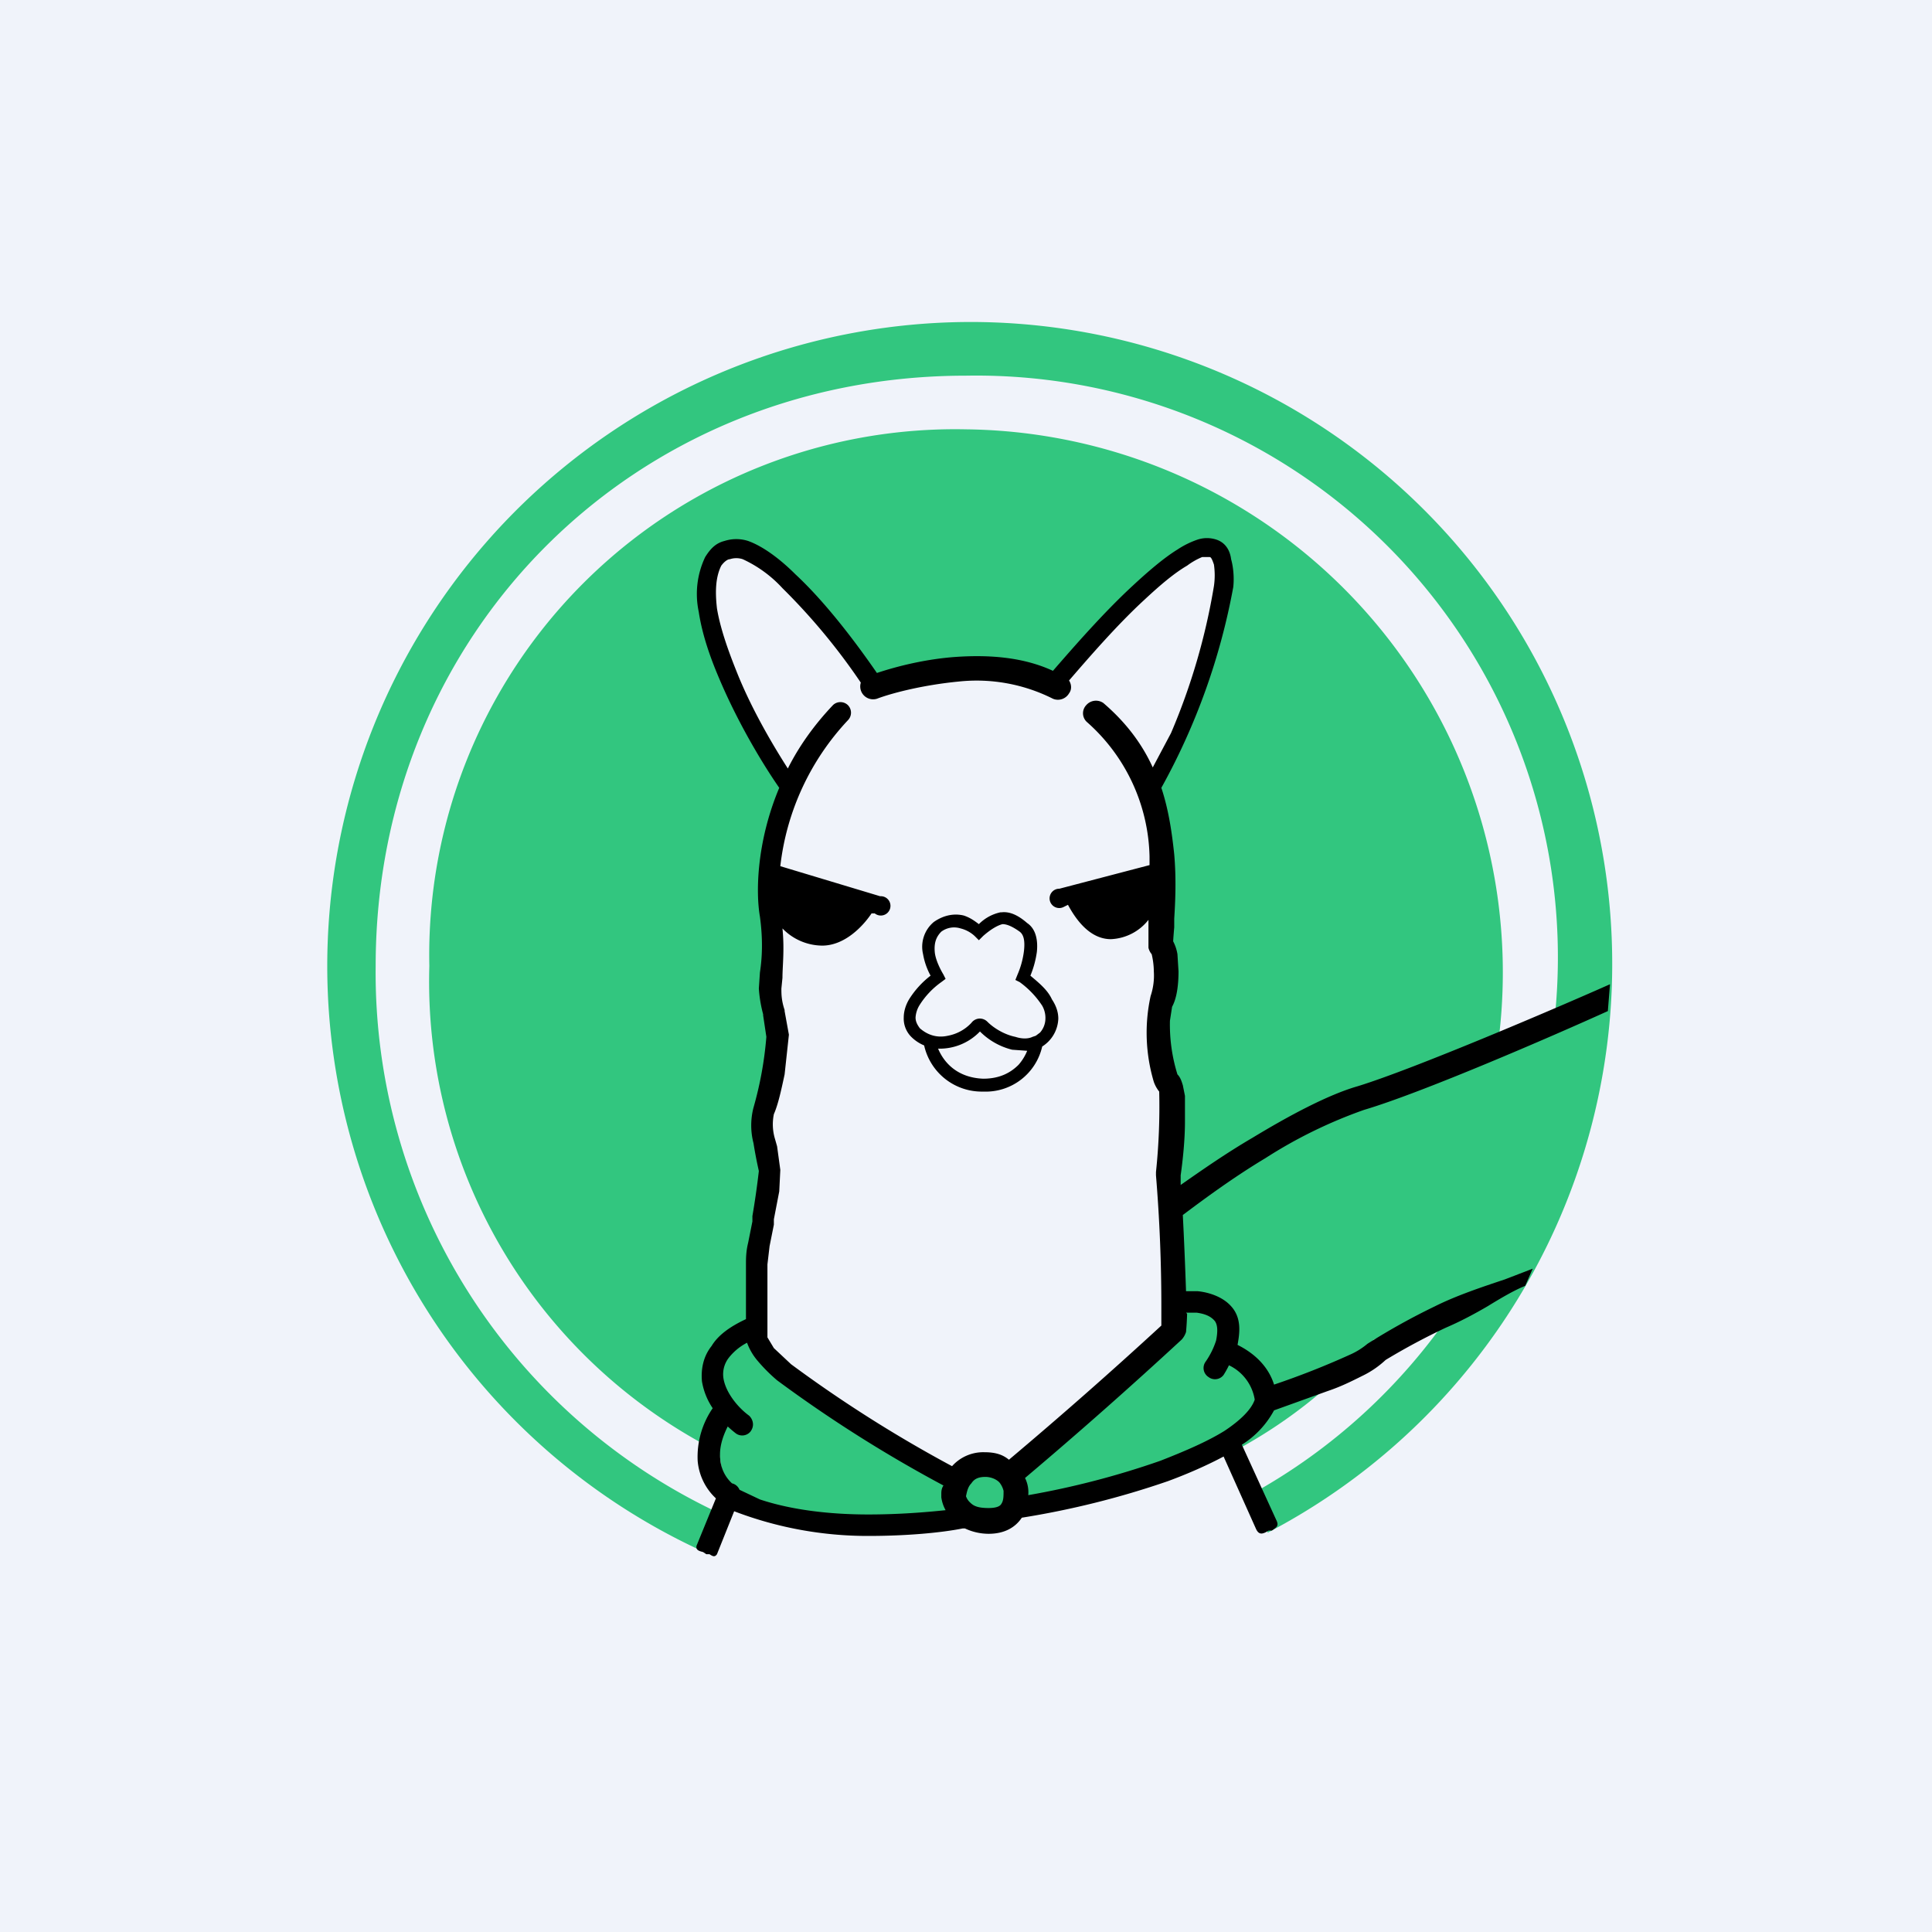
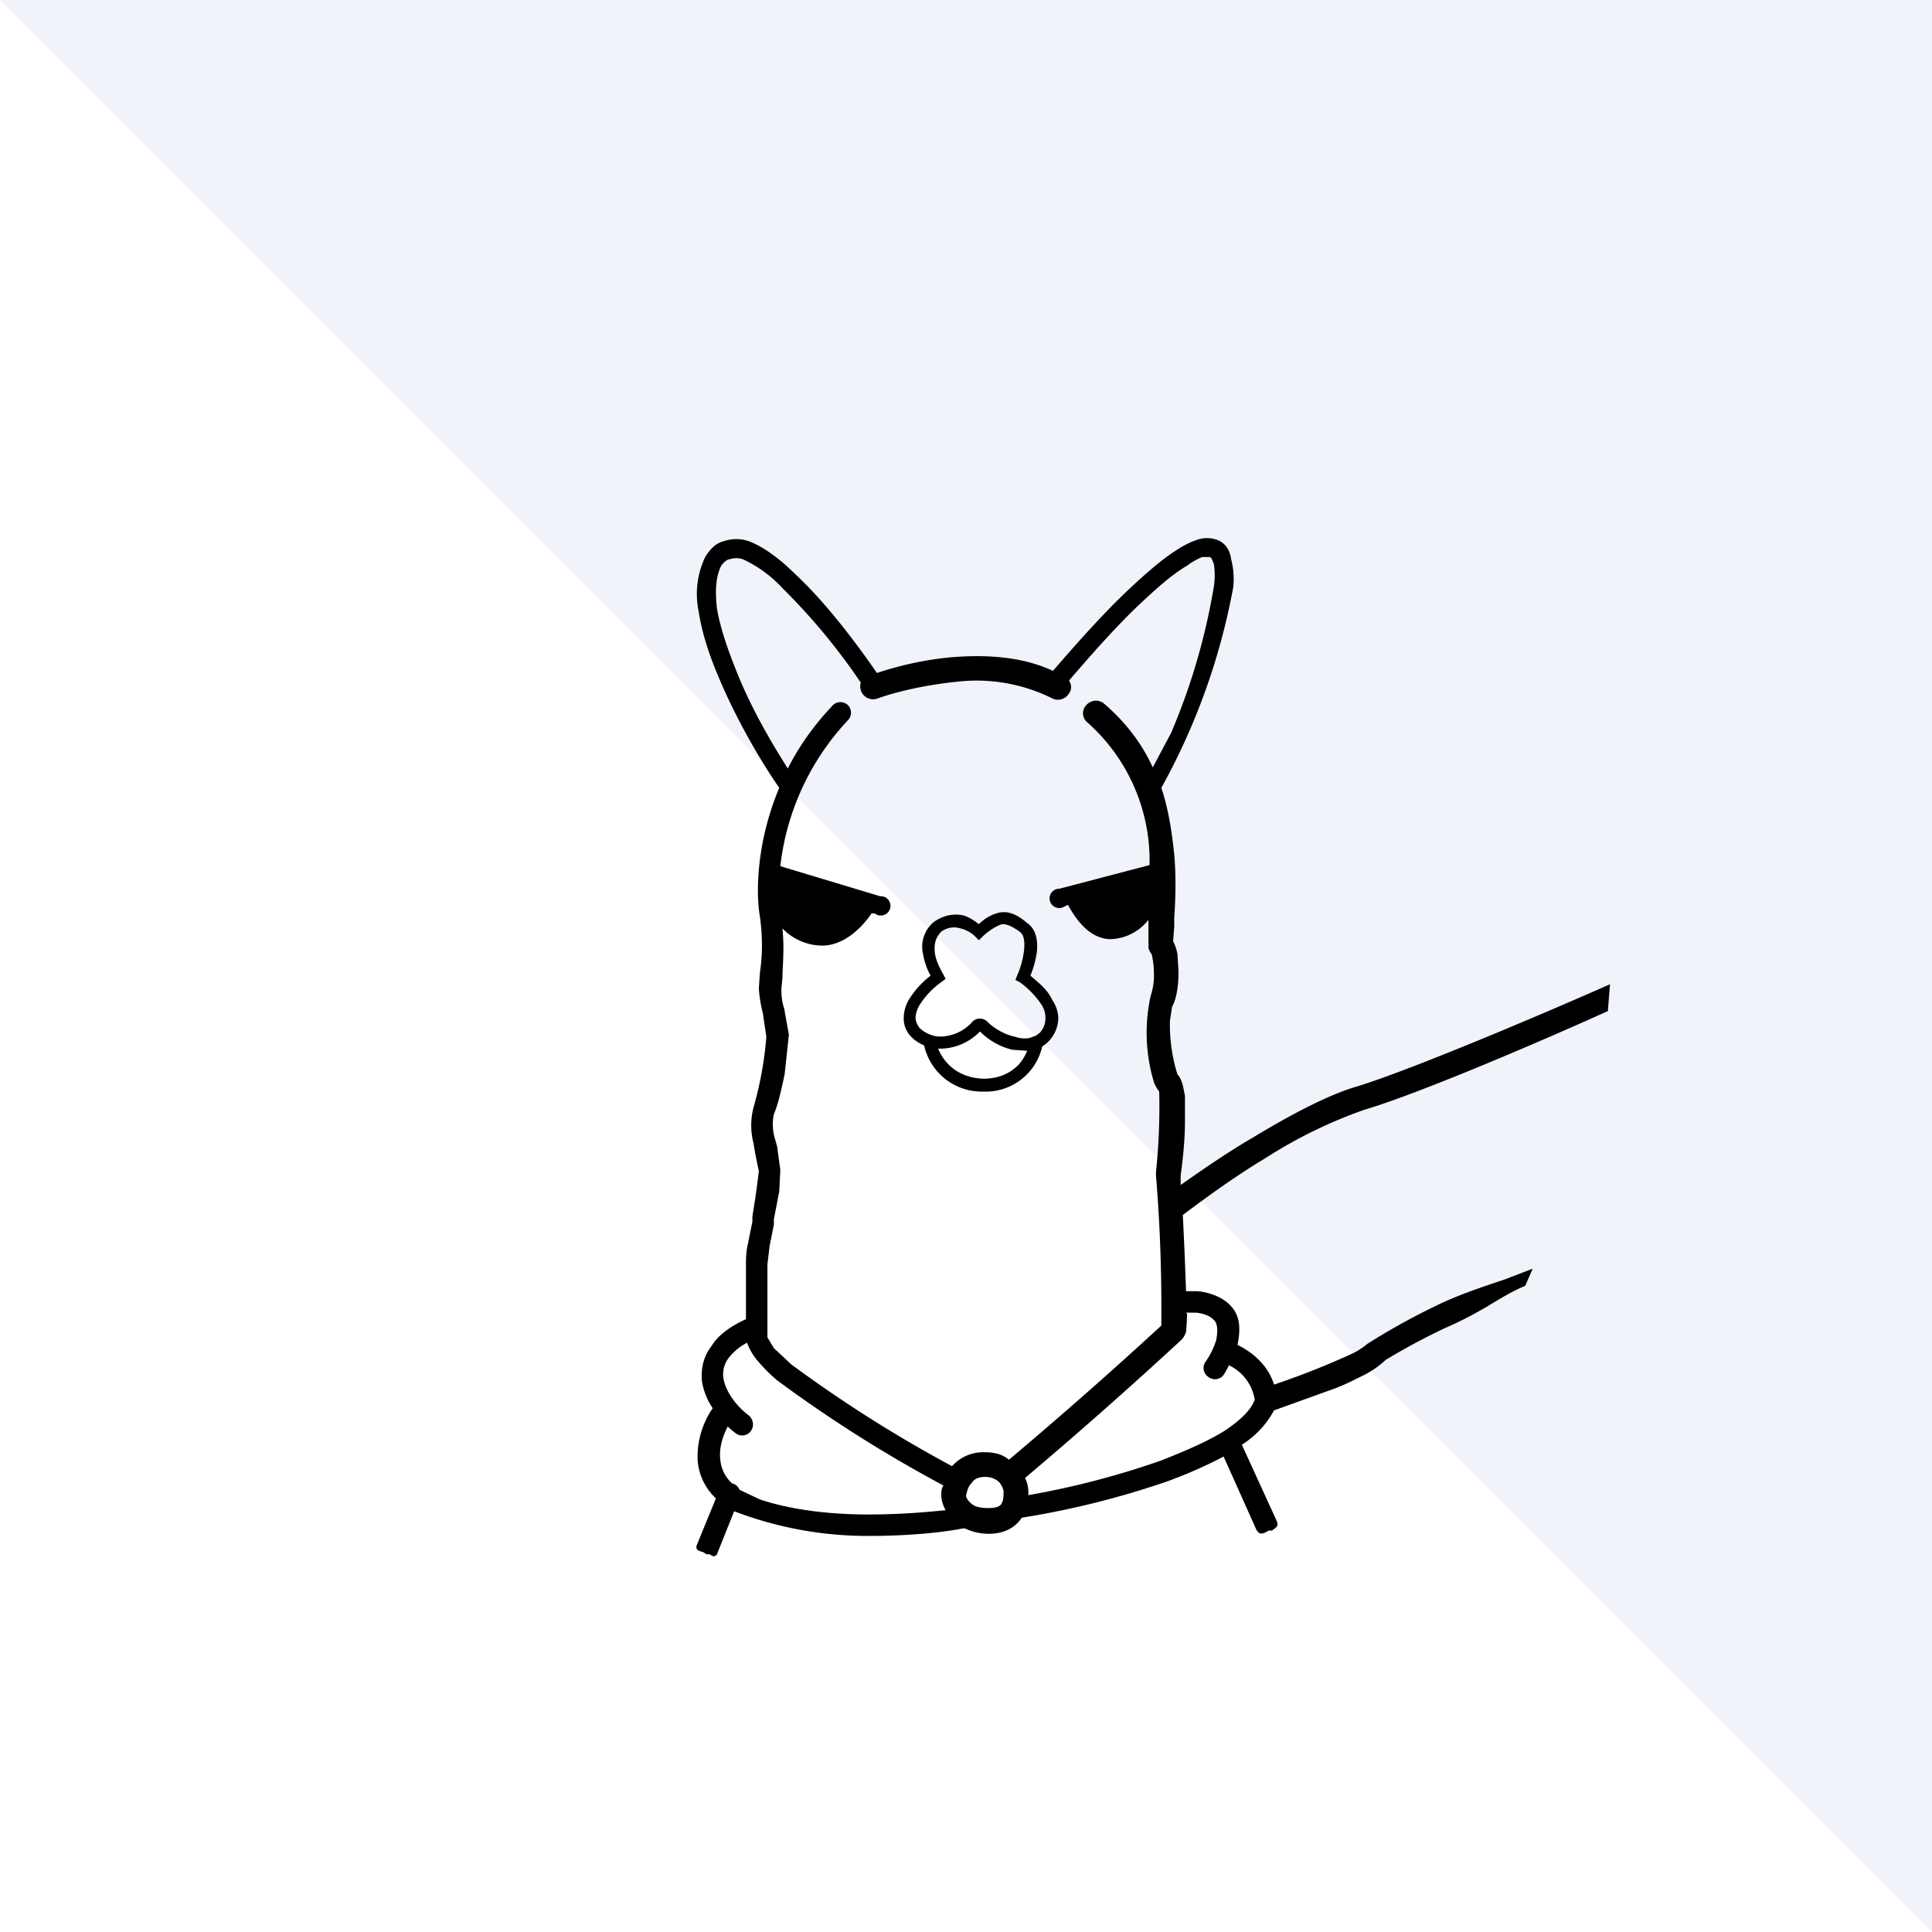
<svg xmlns="http://www.w3.org/2000/svg" width="18" height="18">
-   <path fill="#F0F3FA" d="M0 0h18v18H0z" />
-   <path fill-rule="evenodd" d="M11.81 14.28A5.98 5.98 0 009 3a6 6 0 00-2.46 11.45l.15-.25.06-.08A5.56 5.56 0 013.5 9c0-3.1 2.4-5.5 5.5-5.5a5.42 5.42 0 015.48 6.03l-.51.21-.02.04A5.06 5.06 0 009 4a4.9 4.9 0 00-5 5 4.91 4.91 0 002.7 4.53l.06.4.57.2h1.62l-.12-.06a5.99 5.99 0 00.74-.01l.29-.06 1.42-.5.15-.07.05.1c.51-.27.95-.62 1.32-1.05l.74-.28a5.44 5.44 0 01-1.88 1.72l.14.28.01.08zm1.57-2.64zM8.1 13.32l.84.44.18-.11.27.07.8-.56.71-.74v-2.18l-.1-.6.05-.52-.04-.7-.06-1.02v-.15l.31-.64.26-.58.1-.72-.15-.22-.45.22-.71.78-.22.32-.38-.13h-.74l-.61.13-.57-.74-.51-.45-.35-.07-.18.3.12.64.57 1.1.14.14-.2.69-.03 1.27.1.55-.1.52v.51l-.05.78-.08.58.08.35 1 .74z" fill="#32C67F" />
+   <path fill="#F0F3FA" d="M0 0h18v18z" />
  <path fill-rule="evenodd" d="M8.91 6.12c.3-.02.62 0 .9.13.2-.23.47-.54.74-.79.14-.13.29-.26.42-.34a.81.81 0 01.18-.09.28.28 0 01.19 0c.08.03.12.1.13.18.02.07.03.17.02.26a6.13 6.13 0 01-.67 1.87c.07.21.1.43.12.62.02.23.01.44 0 .6v.08a4.44 4.44 0 00-.01.13.4.4 0 01.04.12l.01.16c0 .1-.01.24-.06.33l-.02.13a1.56 1.56 0 00.07.5c.03.03.04.07.05.1l.02.1v.24c0 .17-.02.36-.04.5v.09c.2-.14.43-.3.67-.44.33-.2.7-.4.98-.48.52-.16 1.81-.71 2.35-.95l-.02.25c-.53.24-1.73.76-2.27.92a4.4 4.4 0 00-.92.45c-.3.18-.57.38-.77.53a41.02 41.02 0 01.03.71h.11c.1.01.23.05.31.14.1.11.08.25.06.36.2.1.3.24.34.37a7.57 7.57 0 00.71-.28.67.67 0 00.16-.1 6.27 6.27 0 01.63-.35c.2-.1.44-.18.65-.25l.26-.1-.07.16c-.1.04-.22.11-.35.19-.12.07-.25.14-.39.2a6.15 6.15 0 00-.56.3.87.87 0 01-.22.15c-.1.05-.2.1-.32.14l-.5.18a.86.86 0 01-.3.32l.32.7c.03.06 0 .07-.04.1h-.03c-.05.03-.09.05-.12-.02l-.3-.67c-.15.08-.33.16-.52.23a8.05 8.05 0 01-1.36.34c-.06.09-.16.15-.31.15a.52.52 0 01-.22-.05h-.02c-.2.04-.52.07-.88.07a3.48 3.48 0 01-1.25-.23l-.16.4c-.02.03-.04.02-.07 0h-.03a.5.5 0 00-.03-.02c-.04-.01-.07-.02-.06-.06l.18-.44a.54.54 0 01-.17-.35.8.8 0 01.14-.49.63.63 0 01-.1-.25c-.01-.11.01-.23.09-.33.06-.1.17-.18.32-.25v-.51c0-.05 0-.12.02-.2l.04-.2v-.05a7.69 7.69 0 00.06-.42 4.14 4.14 0 01-.05-.26.66.66 0 010-.33 3.37 3.37 0 00.12-.66l-.03-.2v-.01a1.24 1.24 0 01-.04-.24l.01-.15c.02-.13.03-.3 0-.52-.04-.23-.03-.7.18-1.2-.18-.26-.4-.64-.56-1.02-.09-.21-.16-.42-.19-.62a.8.8 0 01.06-.51c.05-.08.1-.13.18-.15a.36.36 0 01.22 0c.14.05.3.17.44.31.28.26.56.63.76.92.18-.06.45-.13.74-.15zm-.89.24a5.8 5.8 0 00-.73-.88 1.16 1.16 0 00-.37-.27.19.19 0 00-.12 0c-.02 0-.05.02-.08.06-.05.1-.06.23-.04.4.03.18.1.38.18.58.13.33.32.66.48.91.1-.2.24-.4.42-.59a.1.1 0 01.14 0 .1.1 0 010 .14 2.38 2.38 0 00-.63 1.36l.93.28a.09.09 0 11-.05.16h-.03c-.08.12-.25.3-.46.3a.52.52 0 01-.37-.16c.02.2 0 .35 0 .46l-.01.1c0 .05 0 .11.03.2v.01l.04.22-.04.37c-.03.14-.06.28-.1.37a.47.47 0 00.01.23l.02.07.03.22-.01.2-.05.26v.05l-.04.2-.02.17v.68l.06.1.16.15a12.32 12.32 0 001.5.95.39.39 0 01.3-.13c.1 0 .17.02.23.07a42.78 42.78 0 001.42-1.25v-.17a14.81 14.81 0 00-.05-1.23v-.03a5.84 5.84 0 00.03-.75.31.31 0 01-.05-.09 1.6 1.6 0 01-.03-.8.6.6 0 00.03-.23.72.72 0 00-.02-.16.14.14 0 01-.03-.06v-.26a.47.47 0 01-.35.18c-.2 0-.33-.19-.4-.32l-.04.02a.09.09 0 11-.04-.17l.84-.22v-.08a1.72 1.72 0 00-.58-1.25.11.11 0 01-.01-.16.12.12 0 01.16-.02c.21.18.36.38.46.6l.17-.32a5.96 5.96 0 00.4-1.37.7.7 0 000-.2c-.02-.06-.03-.07-.04-.07h-.07a.65.65 0 00-.14.08c-.12.07-.25.18-.4.32-.25.23-.51.53-.7.75.02.03.03.08 0 .12a.12.12 0 01-.15.05 1.58 1.58 0 00-.88-.16c-.31.03-.6.1-.76.16a.12.12 0 01-.15-.15zm3.04 5.88a2.74 2.74 0 01-.01.17.2.2 0 01-.04.07 43.46 43.46 0 01-1.46 1.29.3.3 0 01.03.16 7.8 7.8 0 001.23-.32c.23-.09.44-.18.6-.28.15-.1.25-.2.28-.29a.43.43 0 00-.24-.32.91.91 0 01-.05.09.1.1 0 01-.14.02.1.1 0 01-.03-.14.74.74 0 00.1-.2c.02-.1.01-.15-.01-.18-.04-.05-.1-.07-.17-.08h-.1zm-4.1.27a.52.52 0 00-.17.14.25.25 0 00-.05.19c.02.13.13.27.24.35.04.04.05.1.01.15a.1.1 0 01-.14.01 1.02 1.02 0 01-.07-.06c-.05.1-.08.2-.07.3a.34.34 0 00.11.23.1.1 0 01.07.06l.19.09c.3.1.66.14 1.01.14.28 0 .53-.02.72-.04a.34.34 0 01-.04-.12v-.03c0-.02 0-.05.02-.08a12.55 12.55 0 01-1.55-.98 1.55 1.55 0 01-.18-.18.55.55 0 01-.1-.17zm2.22 1.25c.05 0 .1.02.13.05a.2.2 0 01.04.08c0 .05 0 .09-.02.12-.01.02-.04.04-.12.04-.1 0-.14-.02-.17-.05a.14.14 0 01-.04-.06c.01-.05.02-.09.05-.12.02-.03.05-.06.13-.06zm.15-5.26c.08-.01.16.03.24.1.09.06.1.18.09.27a.9.9 0 01-.06.22c.07.06.16.13.2.22.04.06.06.12.06.18a.32.32 0 01-.15.26.54.54 0 01-.55.42.55.55 0 01-.55-.43.37.37 0 01-.12-.08.24.24 0 01-.07-.18c0-.06.02-.12.05-.17a.84.84 0 01.2-.22.65.65 0 01-.07-.2.3.3 0 01.1-.3c.1-.07.2-.08.28-.06.06.02.1.05.14.08a.4.4 0 01.2-.11zm.16 1.42a.46.46 0 00.08-.13l-.14-.01a.64.64 0 01-.3-.17.52.52 0 01-.39.16c.05.12.17.27.42.28.16 0 .26-.06.33-.13zm-.03-.26c.06.02.12.02.16 0l.03-.01.04-.03a.2.2 0 00.05-.13.23.23 0 00-.03-.12.84.84 0 00-.21-.22l-.04-.02.02-.05a.8.8 0 00.06-.22c.01-.09 0-.15-.04-.18-.07-.05-.12-.07-.16-.07-.04.01-.1.04-.18.11l-.04.04-.04-.04a.3.3 0 00-.13-.07.2.2 0 00-.18.03c-.05.05-.07.11-.06.2.01.07.05.15.08.2l.02.04-.04.03a.76.76 0 00-.2.21.25.25 0 00-.04.12c0 .03.01.06.04.1.08.07.17.09.26.07a.4.4 0 00.22-.12.1.1 0 01.07-.04.1.1 0 01.08.03c.06.06.16.12.26.14zm1.37 2.68z" />
</svg>